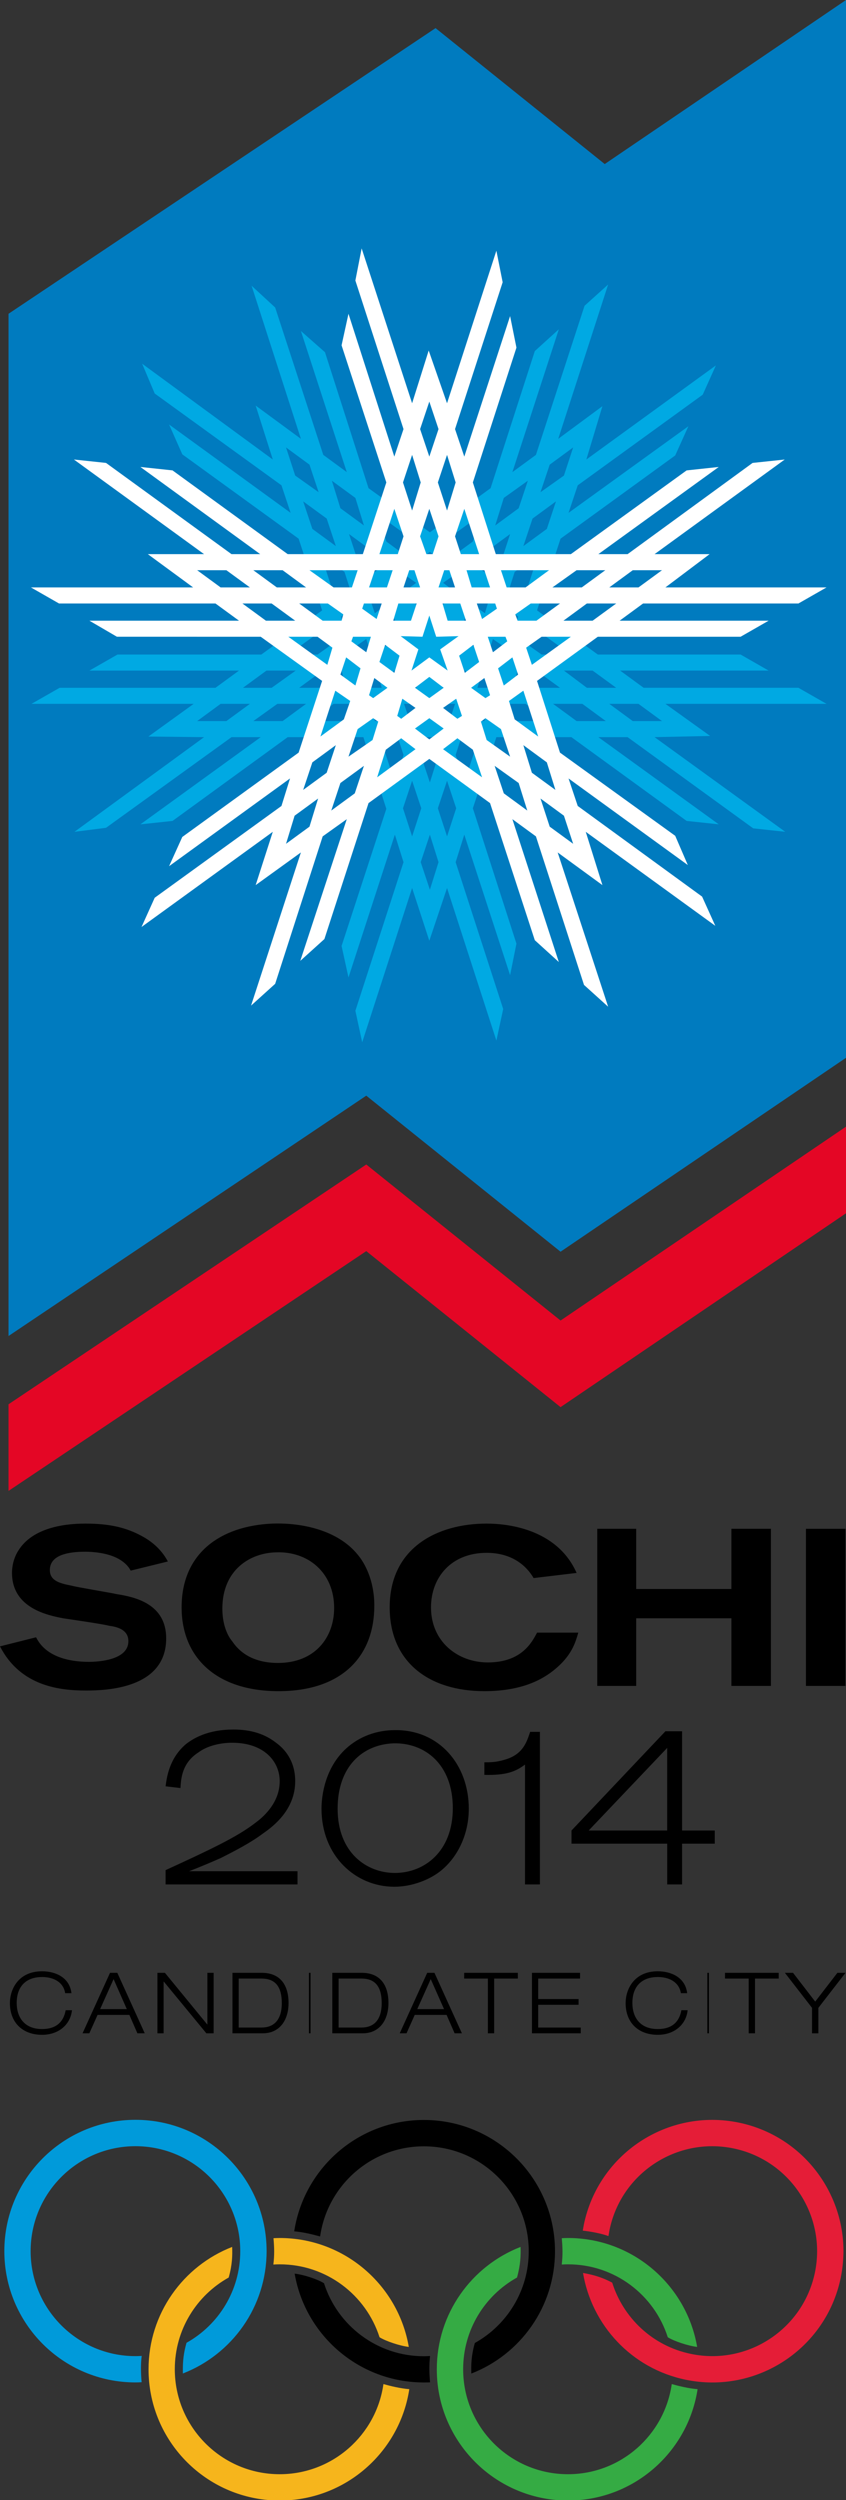
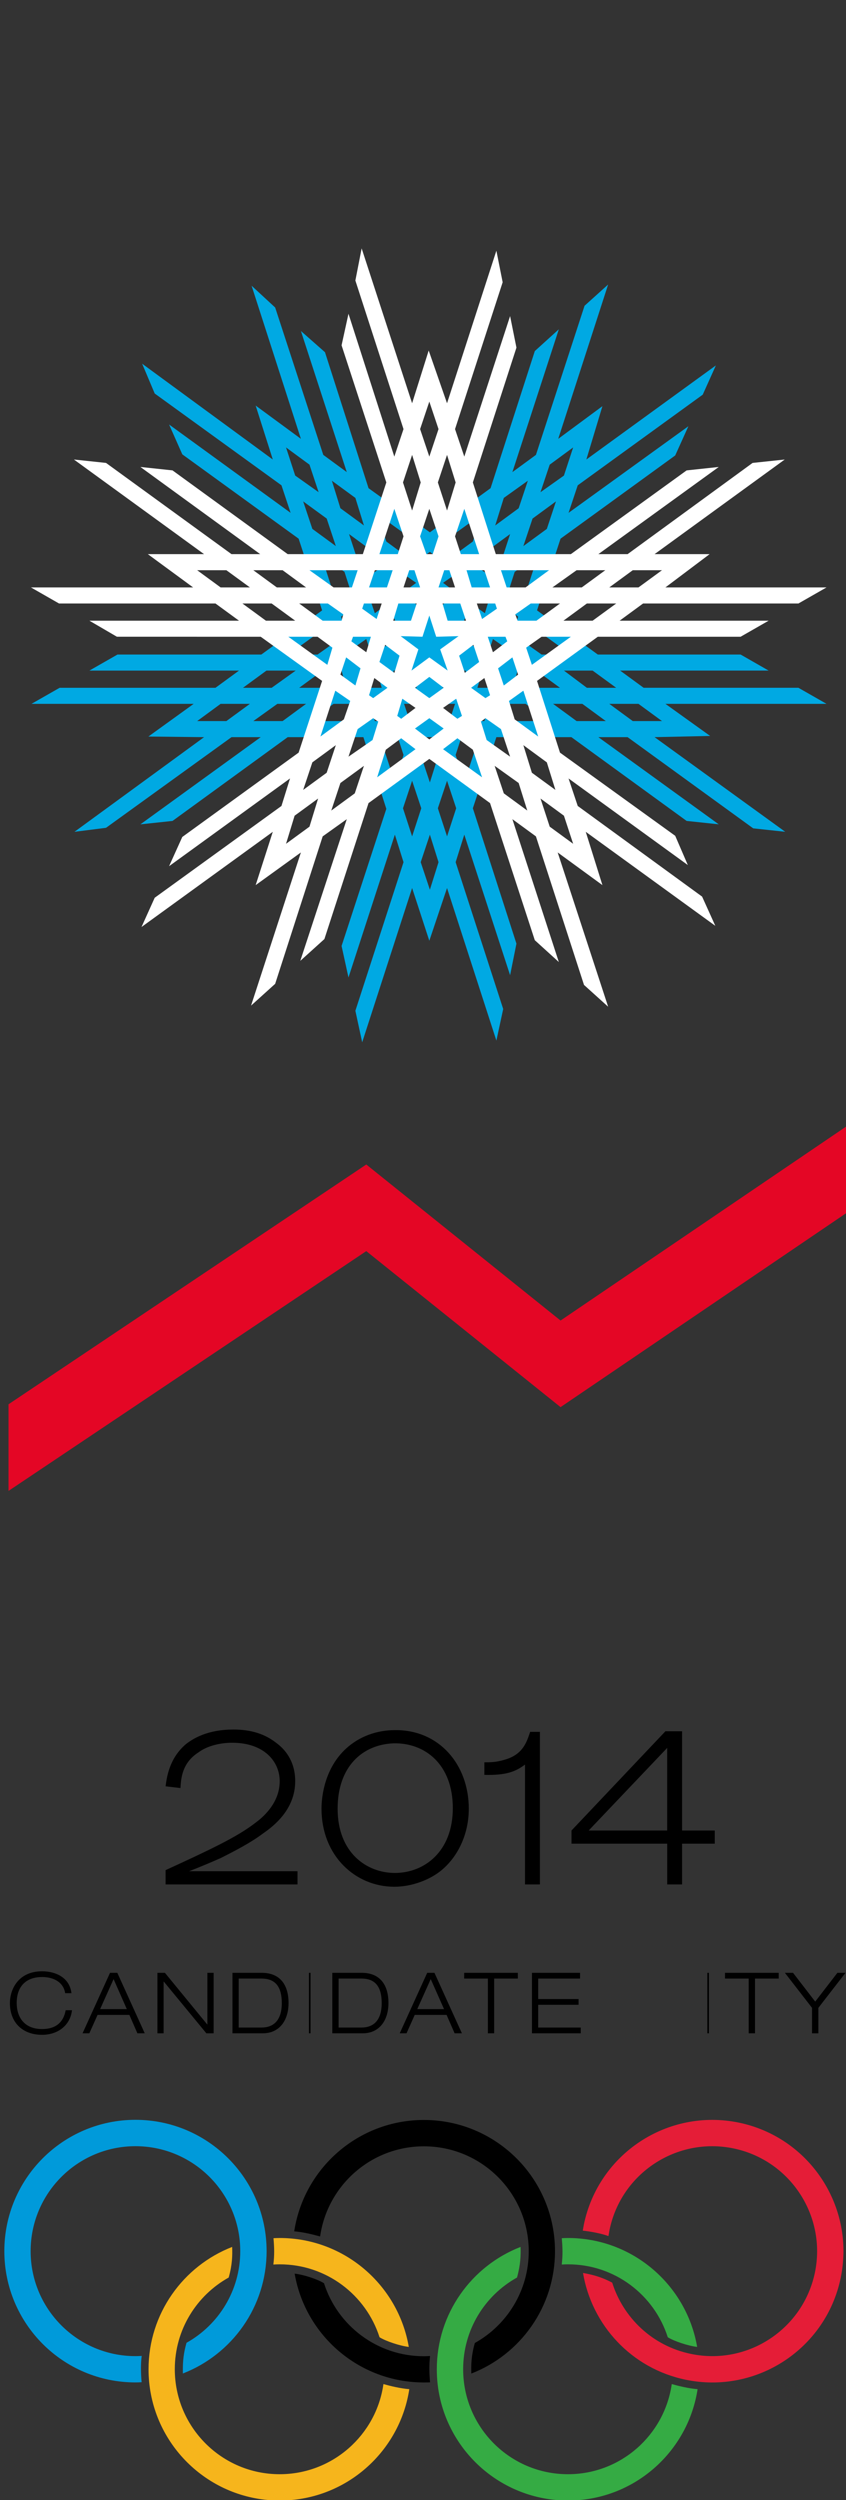
<svg xmlns="http://www.w3.org/2000/svg" version="1.1" id="图层_1" x="0px" y="0px" width="148.813px" height="439.415px" viewBox="0 0 148.813 439.415" enable-background="new 0 0 148.813 439.415" xml:space="preserve">
  <rect x="0" y="0" width="148.813" height="439.415" fill="#333333" stroke="none" />
  <g>
-     <polygon fill="#007BBF" points="76.616,4.942 106.372,28.836 148.813,0 148.813,185.925 98.602,220.009 64.428,192.58 1.5,234.826    1.5,55.15 76.616,4.942  " />
    <polygon fill="#E40625" points="148.813,213.254 98.602,247.326 64.428,219.904 1.5,262.051 1.5,246.825 64.428,204.68    98.602,232.107 148.813,198.028 148.813,213.254  " />
-     <path d="M141.768,296.329h6.943v-27.615h-6.943V296.329L141.768,296.329z M105.06,296.329h6.849v-11.891h16.747v11.891h6.952   v-27.62h-6.952v10.584H111.91v-10.584h-6.849V296.329L105.06,296.329z M94.474,286.959c-0.916,1.716-2.726,5.24-8.674,5.24   c-5.251,0-9.987-3.622-9.987-9.676c0-5.245,3.537-9.588,9.791-9.588c5.338,0,7.555,3.234,8.259,4.436l7.563-0.904   c-3.541-7.958-12.592-8.671-15.822-8.671c-8.679,0-17.056,4.237-17.056,14.727c0,9.575,6.862,14.725,16.653,14.725   c7.044,0,10.782-2.326,12.995-4.348c2.423-2.217,3.039-4.226,3.525-5.941H94.474L94.474,286.959z M48.598,272.849   c5.542-0.207,10.179,3.521,10.179,9.772c0,5.248-3.424,9.67-9.877,9.67c-5.346,0-7.363-2.812-8.064-3.819   c-0.51-0.603-1.723-2.42-1.723-5.745C39.113,275.966,43.958,272.936,48.598,272.849L48.598,272.849z M47.893,267.797   c-9.188,0.414-15.947,5.251-15.947,14.727c0,8.662,5.957,14.725,17.052,14.725c11.193,0,16.845-6.165,16.845-15.026   c0-4.642-1.817-7.67-2.93-8.973C59.482,269.012,53.23,267.604,47.893,267.797L47.893,267.797z M0,289.376   c3.626,7.054,10.582,7.762,15.125,7.762c3.525,0,14.107-0.305,14.107-9.172c0-6.048-5.447-7.261-8.67-7.766   c-1.32-0.299-6.96-1.202-8.057-1.513c-2.12-0.406-3.737-0.901-3.737-2.722c0-2.619,3.129-3.227,6.244-3.227   c1.315,0,3.735,0.196,5.55,1.105c1.625,0.814,2.223,1.816,2.423,2.22l6.544-1.609c-0.489-0.905-1.707-2.921-4.527-4.438   c-2.933-1.612-5.96-2.22-9.99-2.22c-4.43,0-9.474,1.018-11.784,4.747c-0.713,1.104-1.117,2.521-1.117,3.924   c0,6.258,6.446,7.468,8.972,7.97c1.305,0.2,6.964,1.006,8.077,1.311c1.503,0.2,3.423,0.704,3.423,2.722   c0,3.317-5.24,3.628-6.96,3.628c-3.725,0-7.657-1.016-9.277-4.32L0,289.376L0,289.376z" />
    <path d="M117.361,321.741h-13.813l13.813-14.522V321.741L117.361,321.741z M100.529,321.741v2.314h16.833v7.162h2.616v-7.162h5.749   v-2.314h-5.749v-17.443h-2.93L100.529,321.741L100.529,321.741z M85.201,311.962c3.92,0.098,5.53-0.603,7.151-1.809v21.064h2.62   V304.4h-1.715c-0.599,1.723-1.209,4.037-4.637,4.941c-1.405,0.412-2.415,0.412-3.418,0.412V311.962L85.201,311.962z    M69.265,306.416c5.534-0.102,10.387,3.737,10.387,11.393c0,7.664-5.045,11.393-10.191,11.393c-4.938,0-10.072-3.529-10.072-11.291   C59.388,310.544,63.711,306.624,69.265,306.416L69.265,306.416z M69.46,304.098c-3.215,0-6.246,1.112-8.573,3.227   c-3.72,3.422-4.332,8.272-4.332,10.586c0,8.268,5.946,13.715,12.807,13.715c2.824,0,5.437-1.01,7.057-2.02   c3.33-2.016,6.043-6.35,6.043-11.695C82.462,310.153,77.226,303.993,69.46,304.098L69.46,304.098z M52.334,328.895H33.269   c1.81-0.699,3.74-1.508,5.554-2.312c2.416-1.215,5.337-2.719,7.465-4.34c1.899-1.305,5.639-4.227,5.639-9.172   c0-3.73-2.017-5.747-3.235-6.655c-2.009-1.606-4.437-2.424-7.649-2.424c-4.445,0-6.975,1.52-8.283,2.521   c-3.02,2.526-3.432,5.954-3.631,7.46l2.617,0.307c0.098-1.812,0.321-4.439,3.141-6.254c1.609-1.207,3.937-1.711,5.949-1.711   c5.647,0,8.365,3.321,8.365,6.756c0,4.033-3.228,6.551-4.332,7.361c-3.136,2.42-7.77,4.625-15.74,8.272v2.514h23.205V328.895   L52.334,328.895z" />
    <path fill="#00A9E3" d="M26.102,129.459l7.966-5.745H5.538l4.95-2.823h27.415l4.139-3.024H15.727l4.935-2.819h25.304l10.696-7.763   L52.53,94.682L32.067,79.859l-2.326-5.245L51.12,90.143l-1.609-4.84L27.214,69.167l-2.212-5.24l22.985,16.841l-3.016-9.482   l7.958,5.847L44.255,50.22l4.148,3.83l8.462,25.903L61,82.984L52.93,58.178l4.237,3.732l7.66,23.898l10.79,7.758l10.676-7.758   l7.781-24.102l4.226-3.83l-8.17,25.107l4.143-3.031l8.551-26.208l4.15-3.737l-8.78,27.126l7.773-5.742l-2.827,9.376l22.785-16.539   l-2.313,5.142l-21.987,15.932l-1.617,4.84l21.085-15.227l-2.322,5.139l-20.17,14.627l-4.136,12.603l10.692,7.763h25.118   l4.928,2.819h-26.122l4.135,3.024h27.227l4.947,2.823h-28.344l7.872,5.644l-9.779,0.208l22.985,16.637l-5.631-0.604l-22.099-16.032   h-5.143l21.179,15.324l-5.652-0.6l-20.271-14.725H87.315l-4.139,12.5l7.667,23.796l-1.115,5.546l-8.057-24.705l-1.523,4.838   l8.366,25.809l-1.199,5.553l-8.68-26.819l-3.117,9.271l-3.027-9.271l-8.78,27.118l-1.199-5.542l8.467-26.118l-1.52-4.838   l-8.161,25.105l-1.214-5.542l7.872-24.097l-4.034-12.602H50.607l-20.26,14.725l-5.651,0.6l21.164-15.324h-5.138l-22.073,15.932   l-5.549,0.705l22.796-16.637L26.102,129.459L26.102,129.459z M42.743,120.891h5.045l4.229-3.024h-5.146L42.743,120.891   L42.743,120.891z M50.716,115.047h5.139l2.718-1.919l-0.995-3.023L50.716,115.047L50.716,115.047z M75.617,107.987l2.522-1.912   l-2.522-1.817l-2.62,1.817L75.617,107.987L75.617,107.987z M74.004,132.691l1.613,4.84l1.52-4.84l-1.022-3.125h-1.108   L74.004,132.691L74.004,132.691z M91.137,108.39l-2.518-1.916l-1.005,3.028l2.619,1.91L91.137,108.39L91.137,108.39z    M90.73,118.976l2.63,1.915h5.143l-4.143-3.024h-3.312L90.73,118.976L90.73,118.976z M86.708,112.322l-0.909,2.725h3.227   l0.294-0.908L86.708,112.322L86.708,112.322z M86.204,104.763l-0.713-0.506l-2.624,1.817l2.428,1.712L86.204,104.763   L86.204,104.763z M81.768,108.692l-1.009,3.027l2.627,1.915l0.895-3.021L81.768,108.692L81.768,108.692z M81.26,101.132   l-0.705-0.51l-2.619,1.822l2.31,1.711L81.26,101.132L81.26,101.132z M78.844,117.867l-1.002,3.024h3.121l1.011-3.024H78.844   L78.844,117.867z M77.226,123.714l0.913,3.027h0.905l0.998-3.027H77.226L77.226,123.714z M73.204,102.445l-2.632-1.822l-0.697,0.51   l1.012,3.023L73.204,102.445L73.204,102.445z M73.294,120.891l-0.913-3.024h-3.215l0.99,3.024H73.294L73.294,120.891z    M71.074,123.714l1.015,3.027h0.908l0.9-3.027H71.074L71.074,123.714z M70.372,111.719l-1.01-3.027l-2.515,1.922l0.901,3.021   L70.372,111.719L70.372,111.719z M68.254,106.075l-2.617-1.817l-0.72,0.506l1.017,3.023L68.254,106.075L68.254,106.075z    M64.428,112.322l-2.623,1.817l0.292,0.908h3.235L64.428,112.322L64.428,112.322z M63.515,109.502l-1.002-3.028l-2.515,1.916   l0.889,3.022L63.515,109.502L63.515,109.502z M60.085,117.867H56.76l-4.132,3.024h5.142l2.617-1.915L60.085,117.867L60.085,117.867   z M59.074,105.57l2.53-1.92l-1.007-3.128l-4.14-3.02L59.074,105.57L59.074,105.57z M54.438,81.671l-4.125-3.026l1.614,4.946   l4.12,2.922L54.438,81.671L54.438,81.671z M53.329,88.126l1.614,4.836l4.132,3.024l-1.609-4.841L53.329,88.126L53.329,88.126z    M62.513,87.518l-4.135-3.023l1.5,4.837l4.14,3.031L62.513,87.518L62.513,87.518z M61.4,93.872l1.614,4.938l2.623,1.92l0.897-0.605   l-1.006-3.23L61.4,93.872L61.4,93.872z M66.343,90.343l1.614,4.837l2.616,1.918l2.632-1.82L66.343,90.343L66.343,90.343z    M72.997,98.913l2.62,1.817l2.522-1.817l-2.522-1.915L72.997,98.913L72.997,98.913z M77.936,95.278l2.619,1.82l2.621-1.918   l1.62-4.837L77.936,95.278L77.936,95.278z M85.604,96.895l-1.01,3.23l0.897,0.605l2.628-1.92l1.61-4.938L85.604,96.895   L85.604,96.895z M88.619,87.518l-1.511,4.845l4.127-3.031l1.614-4.837L88.619,87.518L88.619,87.518z M99.197,83.591l1.621-4.946   l-4.124,3.026l-1.621,4.842L99.197,83.591L99.197,83.591z M97.796,88.126l-4.12,3.02l-1.617,4.841l4.131-3.024L97.796,88.126   L97.796,88.126z M94.67,97.502l-4.137,3.02l-1.005,3.128l2.53,1.92L94.67,97.502L94.67,97.502z M93.558,110.105l-1.007,3.023   l2.718,1.919h5.146L93.558,110.105L93.558,110.105z M104.242,117.867h-5.045l4.033,3.024h5.159L104.242,117.867L104.242,117.867z    M111.308,126.742h5.141l-4.136-3.027h-5.138L111.308,126.742L111.308,126.742z M101.426,126.742h5.139l-4.128-3.027H97.29   L101.426,126.742L101.426,126.742z M96.578,126.742l-4.125-3.027h-3.332l-1.003,3.027H96.578L96.578,126.742z M87.408,119.986   l-2.612-1.813l-0.814,2.719h3.126L87.408,119.986L87.408,119.986z M86.204,123.714h-3.127l-1.014,3.027h3.138L86.204,123.714   L86.204,123.714z M84.281,129.566h-3.122l-1.011,3.125l1.523,4.84L84.281,129.566L84.281,129.566z M80.246,142.066l-1.61-4.84   l-1.616,4.84l1.616,4.942L80.246,142.066L80.246,142.066z M75.617,156.384l1.52-4.844l-1.52-4.838l-1.613,4.838L75.617,156.384   L75.617,156.384z M72.492,147.008l1.61-4.942l-1.61-4.84l-1.605,4.84L72.492,147.008L72.492,147.008z M69.46,137.531l1.52-4.84   l-1.01-3.125h-3.122L69.46,137.531L69.46,137.531z M65.935,126.742h3.134l-0.913-3.027h-3.239L65.935,126.742L65.935,126.742z    M64.017,120.891h3.125l-0.799-2.719l-2.631,1.813L64.017,120.891L64.017,120.891z M62.912,126.742L62,123.714h-3.322l-4.143,3.027   H62.912L62.912,126.742z M49.71,126.742l4.127-3.027h-5.052l-4.225,3.027H49.71L49.71,126.742z M43.958,123.714h-5.154   l-4.125,3.027h5.139L43.958,123.714L43.958,123.714z" />
    <path fill="#FFFFFF" d="M10.385,106.075l-4.945-2.827h28.531L26.004,97.4h9.892L13.002,80.768l5.648,0.598L40.723,97.4h5.048   L24.696,82.076l5.651,0.603L50.607,97.4h13.217l4.132-12.602l-7.872-24.102l1.214-5.546l8.063,25.108l1.617-4.837l-8.467-26.114   l1.104-5.647l8.875,27.222l2.917-9.273l3.227,9.273l8.68-26.819l1.104,5.546l-8.377,25.812l1.63,4.837l8.057-24.701l1.115,5.542   l-7.667,23.698L87.214,97.4h13.202l20.364-14.721l5.652-0.603L105.252,97.4h5.143l21.986-16.034l5.655-0.598L115.14,97.4h9.681   l-7.774,5.848h28.344l-4.947,2.827h-27.328l-4.125,3.024h26.212l-4.928,2.819h-25.118l-10.692,7.763l4.037,12.605l20.268,14.621   l2.221,5.142l-20.984-15.224l1.617,4.837l21.877,15.932l2.326,5.138l-22.793-16.529l2.934,9.372l-7.871-5.742l8.877,27.116   l-4.246-3.833l-8.456-26.107l-4.143-3.027l8.17,25.112l-4.226-3.839l-7.871-24.097l-10.685-7.767l-10.692,7.767l-7.762,23.897   l-4.242,3.834L61,143.981l-4.241,3.027l-8.357,25.915l-4.242,3.83l8.769-26.921l-7.958,5.742l3.016-9.372l-23.095,16.734   l2.322-5.143l22.296-16.132l1.507-4.837l-21.277,15.424l2.326-5.139l20.463-14.824l4.132-12.605l-10.802-7.763H20.562l-4.834-2.819   h26.314l-4.139-3.024H10.385L10.385,106.075z M49.71,100.224h-5.15l4.132,3.023h5.145L49.71,100.224L49.71,100.224z M90.13,115.544   l-2.517,1.928l1.005,3.02l2.518-1.92L90.13,115.544L90.13,115.544z M94.36,109.099l4.143-3.024h-5.143l-2.721,1.912l0.408,1.112   H94.36L94.36,109.099z M89.223,112.725l-0.309-0.807h-3.114l0.909,2.726L89.223,112.725L89.223,112.725z M85.201,119.174   l-2.335,1.717l2.525,1.817l0.812-0.507L85.201,119.174L85.201,119.174z M84.281,116.355l-1.012-3.024l-2.51,1.915l1.009,3.024   L84.281,116.355L84.281,116.355z M76.729,111.918l-1.21-3.729l-1.206,3.729l-3.838-0.106l3.117,2.327l-1.21,3.728l3.137-2.322   l3.223,2.322l-1.312-3.728l3.231-2.327L76.729,111.918L76.729,111.918z M77.137,94.275l-1.618-4.84l-1.622,4.84l1.108,3.125h1.108   L77.137,94.275L77.137,94.275z M73.897,103.247l-0.999-3.023h-0.913l-1.007,3.023H73.897L73.897,103.247z M70.072,106.075   l-0.905,3.024h3.125l1.002-3.024H70.072L70.072,106.075z M77.842,106.075l0.9,3.024h3.231l-1.011-3.024H77.842L77.842,106.075z    M80.042,103.247l-0.998-3.023h-0.905l-1.002,3.023H80.042L80.042,103.247z M80.246,122.809l-2.31,1.617l2.521,1.912l0.803-0.505   L80.246,122.809L80.246,122.809z M78.041,120.891l-2.522-1.915l-2.522,1.915l2.522,1.817L78.041,120.891L78.041,120.891z    M70.772,122.809l-0.897,3.024l0.697,0.505l2.515-1.912L70.772,122.809L70.772,122.809z M70.279,115.247l-2.53-1.915l-1.01,3.024   l2.624,1.916L70.279,115.247L70.279,115.247z M65.842,119.174l-0.925,3.027l0.72,0.507l2.518-1.817L65.842,119.174L65.842,119.174z    M65.238,111.918h-3.141l-0.292,0.807l2.623,1.919L65.238,111.918L65.238,111.918z M60.887,115.544l-1.01,3.027l2.636,1.92   l0.901-3.02L60.887,115.544L60.887,115.544z M60.085,109.099l0.302-1.112l-2.714-1.912h-5.044l4.132,3.024H60.085L60.085,109.099z    M54.438,100.224l4.24,3.023h3.224l1.01-3.023H54.438L54.438,100.224z M63.711,106.984l2.534,1.816l0.896-2.726h-3.125   L63.711,106.984L63.711,106.984z M64.918,103.247h3.145l1.007-3.023h-3.134L64.918,103.247L64.918,103.247z M66.739,97.4h3.231   l1.01-3.125l-1.617-4.84L66.739,97.4L66.739,97.4z M70.887,84.798l1.605,4.942l1.512-4.942l-1.512-4.845L70.887,84.798   L70.887,84.798z M75.519,70.584l-1.622,4.837l1.622,4.837l1.618-4.837L75.519,70.584L75.519,70.584z M78.636,79.953l-1.616,4.845   l1.616,4.942l1.513-4.942L78.636,79.953L78.636,79.953z M81.672,89.435l-1.63,4.84l1.019,3.125h3.22L81.672,89.435L81.672,89.435z    M85.201,100.224h-3.138l0.909,3.023h3.231L85.201,100.224L85.201,100.224z M87.108,106.075h-3.232l0.92,2.726l2.612-1.816   L87.108,106.075L87.108,106.075z M88.118,100.224l1.003,3.023h3.332l4.125-3.023H88.118L88.118,100.224z M101.426,100.224   l-4.25,3.023h5.162l4.134-3.023H101.426L101.426,100.224z M112.313,103.247l4.136-3.023h-5.141l-4.132,3.023H112.313   L112.313,103.247z M108.39,106.075h-5.159l-4.12,3.024h5.132L108.39,106.075L108.39,106.075z M100.415,111.918h-5.146l-2.718,1.923   l1.007,3.016L100.415,111.918L100.415,111.918z M92.059,121.4l-2.53,1.809l1.005,3.232l4.137,3.019L92.059,121.4L92.059,121.4z    M96.695,145.301l4.124,3.012l-1.621-4.939l-4.123-3.023L96.695,145.301L96.695,145.301z M97.698,138.843l-1.509-4.845   l-4.131-3.027l1.499,4.85L97.698,138.843L97.698,138.843z M88.619,139.443l4.132,3.027l-1.516-4.842l-4.226-3.02L88.619,139.443   L88.619,139.443z M89.729,132.996l-1.61-4.845l-2.727-1.914l-0.798,0.599l1.01,3.235L89.729,132.996L89.729,132.996z    M84.796,136.626l-1.62-4.849l-2.719-2.017l-2.521,1.923L84.796,136.626L84.796,136.626z M78.041,128.049l-2.522-1.813   l-2.522,1.813l2.522,1.916L78.041,128.049L78.041,128.049z M73.087,131.684l-2.515-1.923l-2.71,2.017l-1.52,4.849L73.087,131.684   L73.087,131.684z M65.529,130.071l1.006-3.235l-0.897-0.599l-2.726,1.914l-1.613,4.845L65.529,130.071L65.529,130.071z    M62.407,139.443l1.609-4.834l-4.14,3.02l-1.605,4.842L62.407,139.443L62.407,139.443z M51.821,143.374l-1.508,4.939l4.125-3.012   l1.52-4.95L51.821,143.374L51.821,143.374z M53.329,138.843l4.136-3.022l1.609-4.85l-4.132,3.027L53.329,138.843L53.329,138.843z    M56.364,129.459l4.12-3.019l1.12-3.232L58.98,121.4L56.364,129.459L56.364,129.459z M57.578,116.857l0.893-3.016l-2.616-1.923   h-5.139L57.578,116.857L57.578,116.857z M46.777,109.099h5.15l-4.14-3.024h-5.142L46.777,109.099L46.777,109.099z M43.958,103.247   l-4.14-3.023h-5.139l4.125,3.023H43.958L43.958,103.247z" />
    <path d="M75.648,414.104c-0.356,0.023-0.724,0.043-1.08,0.043c-8.236,0-15.2-5.385-17.577-12.834   c-1.151-0.713-3.571-1.504-5.162-1.688c1.869,10.863,11.338,19.131,22.739,19.131c0.356,0,0.716-0.004,1.077-0.02   C75.503,416.995,75.468,415.782,75.648,414.104L75.648,414.104z" />
    <path d="M82.905,417.19c8.616-3.336,14.719-11.707,14.719-21.502c0-12.748-10.332-23.07-23.063-23.07   c-11.55,0-21.114,8.49-22.806,19.574c1.599,0.133,3.271,0.549,4.552,0.904c1.272-8.955,8.949-15.846,18.262-15.846   c10.174,0,18.438,8.256,18.438,18.451c0,6.92-3.823,12.967-9.481,16.115C82.889,414.046,82.862,415.69,82.905,417.19L82.905,417.19   z" />
    <path fill="#009ADA" d="M23.827,372.591c-12.745,0-23.064,10.34-23.064,23.08c0,12.748,10.319,23.078,23.064,23.078   c0.36,0,0.728-0.012,1.088-0.039c-0.125-1.227-0.196-3.246,0.016-4.621c-0.365,0.024-0.737,0.039-1.104,0.039   c-10.182,0-18.438-8.264-18.438-18.449c0-10.191,8.256-18.451,18.438-18.451c10.178,0,18.434,8.26,18.434,18.451   c0,6.924-3.814,12.955-9.451,16.104c-0.473,1.648-0.696,3.117-0.642,5.396c8.624-3.348,14.729-11.701,14.729-21.508   C46.898,382.931,36.563,372.591,23.827,372.591L23.827,372.591z" />
    <path fill="#F6B51C" d="M49.19,393.364c-0.356,0-0.721,0.018-1.082,0.035c0.145,1.73,0.18,2.943-0.023,4.629   c0.368-0.023,0.736-0.035,1.105-0.035c8.224-0.008,15.194,5.377,17.572,12.818c1.151,0.709,3.576,1.512,5.146,1.699   C70.048,401.642,60.578,393.364,49.19,393.364L49.19,393.364z" />
    <path fill="#F6B51C" d="M40.839,394.933c-8.608,3.346-14.709,11.715-14.709,21.51c0,12.039,9.223,21.92,20.979,22.973h4.183   c10.586-0.949,19.12-9.074,20.705-19.482c-1.593-0.127-3.269-0.537-4.55-0.895c-1.261,8.949-8.952,15.844-18.257,15.844   c-10.176,0-18.435-8.262-18.443-18.451c0-6.936,3.827-12.971,9.479-16.119C40.863,398.077,40.891,396.431,40.839,394.933   L40.839,394.933z" />
    <path fill="#35AB44" d="M99.902,393.364c-0.36,0-0.721,0.018-1.082,0.035c0.149,1.73,0.185,2.943-0.007,4.629   c0.355-0.023,0.725-0.035,1.092-0.035c8.229-0.008,15.188,5.377,17.557,12.818c1.156,0.709,3.583,1.512,5.169,1.699   C120.772,401.642,111.299,393.364,99.902,393.364L99.902,393.364z" />
    <path fill="#35AB44" d="M91.568,394.933c-8.623,3.346-14.733,11.715-14.733,21.51c0,12.039,9.227,21.92,20.984,22.973h4.186   c10.582-0.949,19.112-9.074,20.702-19.482c-1.598-0.127-3.263-0.537-4.543-0.895c-1.277,8.949-8.953,15.844-18.258,15.844   c-10.186,0-18.437-8.262-18.437-18.451c0-6.936,3.811-12.971,9.474-16.119C91.568,398.077,91.612,396.431,91.568,394.933   L91.568,394.933z" />
    <path fill="#E51D37" d="M129.969,373.085c-12.486-2.574-24.689,5.439-27.27,17.926c-0.064,0.35-0.129,0.711-0.188,1.061   c1.227,0.129,3.216,0.473,4.516,0.955c0.062-0.355,0.126-0.713,0.192-1.084c2.06-9.977,11.816-16.383,21.802-14.326   c9.964,2.066,16.378,11.822,14.329,21.799c-2.075,9.979-11.826,16.393-21.798,14.324c-6.792-1.391-11.918-6.359-13.864-12.527   c-1.496-0.789-2.902-1.309-5.134-1.703c1.531,9.115,8.472,16.785,18.059,18.766c12.476,2.582,24.696-5.436,27.272-17.924   c0.318-1.553,0.467-3.098,0.483-4.625v-0.037C148.375,384.958,140.871,375.349,129.969,373.085L129.969,373.085z" />
    <path d="M12.661,353.327c-0.243,2.385-2.201,4.324-5.26,4.324c-3.454,0-5.658-2.17-5.658-5.582c0-2.428,1.495-5.584,5.658-5.584   c2.323,0,4.837,1.049,5.166,3.85h-1.103c-0.322-2.025-2.143-2.842-4.063-2.842c-2.639,0-4.464,1.471-4.464,4.576   c0,2.365,1.241,4.57,4.464,4.57c2.527,0,3.784-1.283,4.152-3.312H12.661L12.661,353.327z" />
    <path d="M19.98,347.856l-2.369,5.277h4.696L19.98,347.856L19.98,347.856z M22.758,354.153h-5.597l-1.449,3.234h-1.19l4.833-10.633   h1.281l4.825,10.633h-1.292L22.758,354.153L22.758,354.153z" />
    <polygon points="27.693,346.755 29.008,346.755 36.45,355.829 36.48,355.829 36.48,346.755 37.578,346.755 37.578,357.388    36.301,357.388 28.816,348.298 28.781,348.298 28.781,357.388 27.693,357.388 27.693,346.755  " />
    <path d="M41.987,356.374h4.015c1.915,0,3.568-1.043,3.568-4.305c0-2.82-1.1-4.305-3.568-4.305h-4.015V356.374L41.987,356.374z    M40.891,346.755h5.158c3.106,0,4.707,1.979,4.707,5.314c0,2.992-1.555,5.318-4.539,5.318h-5.326V346.755L40.891,346.755z" />
    <line fill="none" stroke="#000000" stroke-width="0.281" stroke-miterlimit="10" x1="54.484" y1="357.388" x2="54.484" y2="346.755" />
    <path d="M59.564,356.374h4.022c1.911,0,3.556-1.043,3.556-4.305c0-2.82-1.097-4.305-3.556-4.305h-4.022V356.374L59.564,356.374z    M58.455,346.755h5.178c3.099,0,4.696,1.979,4.696,5.314c0,2.992-1.555,5.318-4.535,5.318h-5.339V346.755L58.455,346.755z" />
    <path d="M75.766,347.856l-2.37,5.277h4.712L75.766,347.856L75.766,347.856z M78.558,354.153H72.95l-1.442,3.234h-1.194   l4.834-10.633h1.272l4.829,10.633h-1.28L78.558,354.153L78.558,354.153z" />
    <polygon points="85.819,347.765 81.649,347.765 81.649,346.755 91.089,346.755 91.089,347.765 86.923,347.765 86.923,357.388    85.819,357.388 85.819,347.765  " />
    <polygon points="93.573,346.755 102.033,346.755 102.033,347.765 94.67,347.765 94.67,351.364 101.771,351.364 101.771,352.374    94.67,352.374 94.67,356.374 102.154,356.374 102.154,357.388 93.573,357.388 93.573,346.755  " />
-     <path d="M120.954,353.327c-0.228,2.385-2.197,4.324-5.249,4.324c-3.462,0-5.656-2.17-5.656-5.582c0-2.428,1.5-5.584,5.656-5.584   c2.319,0,4.837,1.049,5.167,3.85h-1.102c-0.329-2.025-2.154-2.842-4.065-2.842c-2.644,0-4.469,1.471-4.469,4.576   c0,2.365,1.227,4.57,4.469,4.57c2.538,0,3.78-1.283,4.155-3.312H120.954L120.954,353.327z" />
    <line fill="none" stroke="#000000" stroke-width="0.279" stroke-miterlimit="10" x1="124.563" y1="357.388" x2="124.563" y2="346.755" />
    <polygon points="131.699,347.765 127.529,347.765 127.529,346.755 136.975,346.755 136.975,347.765 132.807,347.765    132.807,357.388 131.699,357.388 131.699,347.765  " />
    <polygon points="142.838,352.911 138.063,346.755 139.497,346.755 143.397,351.815 147.299,346.755 148.723,346.755    143.953,352.911 143.953,357.388 142.838,357.388 142.838,352.911  " />
  </g>
</svg>